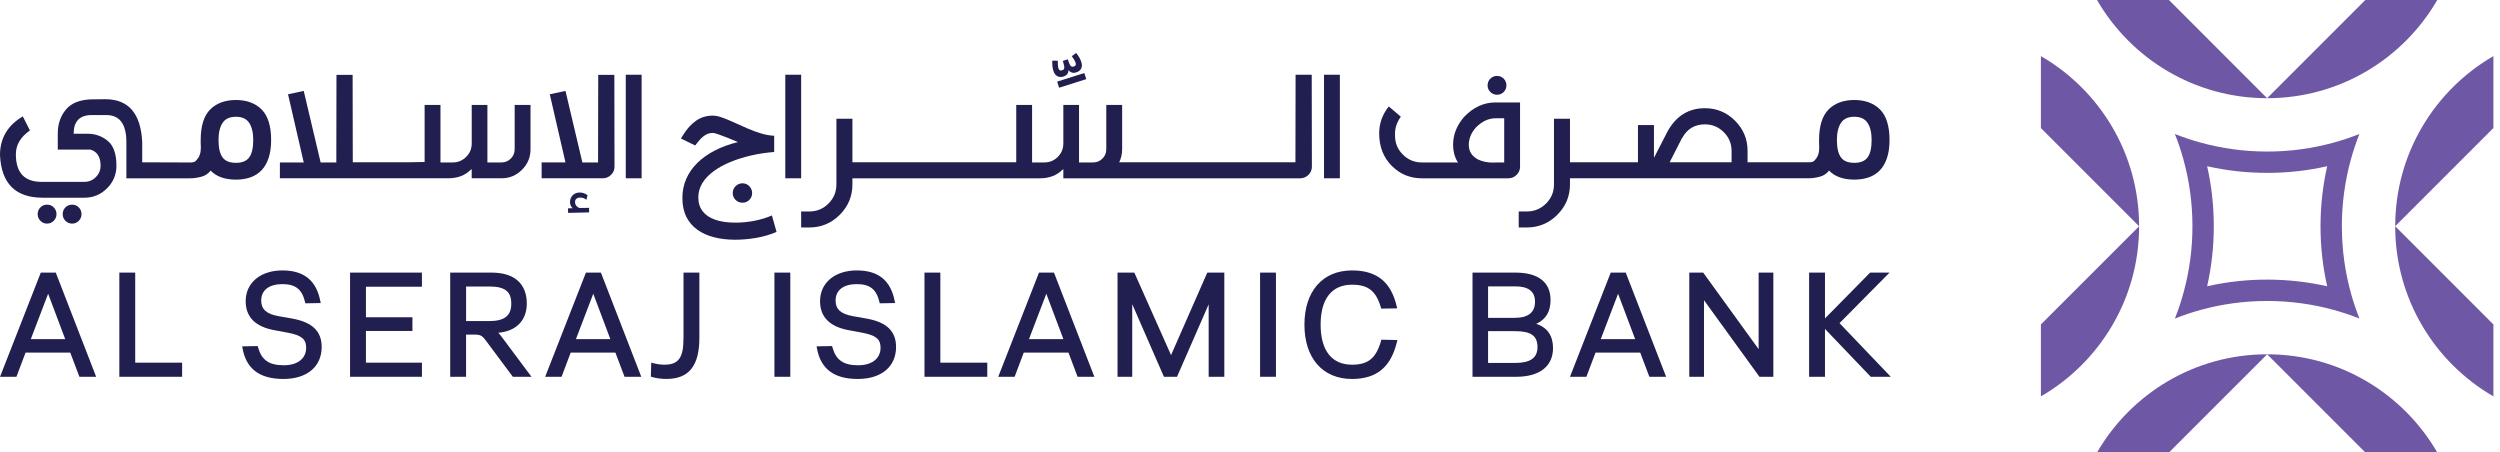
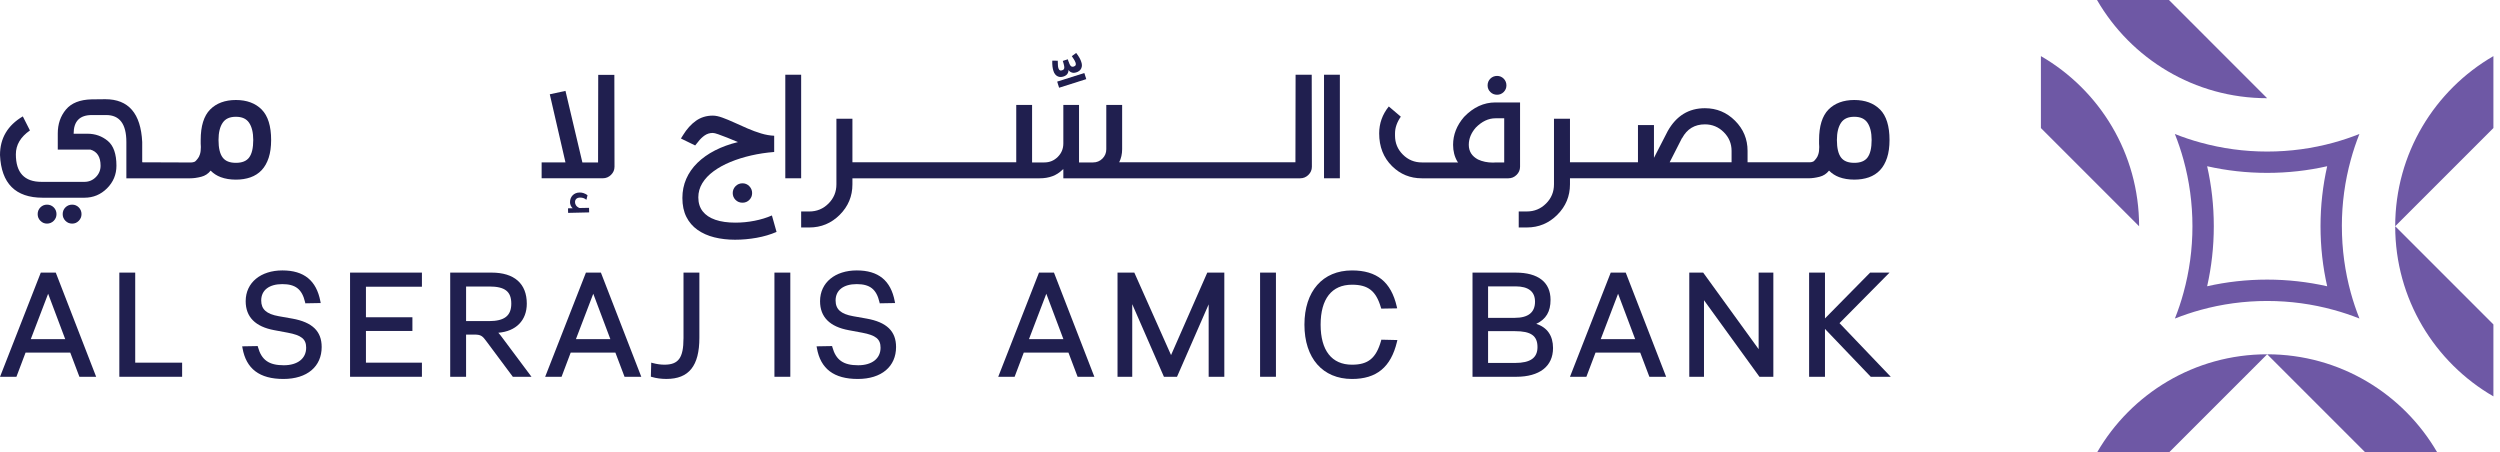
<svg xmlns="http://www.w3.org/2000/svg" width="221" height="40" viewBox="0 0 221 40" fill="none">
  <path d="M220.417 11.319L211.736 19.998C211.736 13.575 215.228 7.964 220.417 4.96V11.319Z" fill="#6E58A5" />
  <path d="M220.417 35.04C215.228 32.039 211.736 26.427 211.736 19.998L220.417 28.68V35.04Z" fill="#6E58A5" />
-   <path d="M180.416 28.681L189.097 20.002C189.097 26.425 185.605 32.036 180.416 35.04V28.681Z" fill="#6E58A5" />
  <path d="M180.416 4.96C185.605 7.961 189.097 13.573 189.097 20.002L180.416 11.32V4.96Z" fill="#6E58A5" />
  <path d="M209.099 40L200.419 31.319C206.843 31.319 212.454 34.811 215.457 40H209.099Z" fill="#6E58A5" />
  <path d="M185.377 40C188.378 34.811 193.99 31.319 200.419 31.319L191.737 40H185.377Z" fill="#6E58A5" />
  <path d="M191.734 -3.05176e-05L200.414 8.681C193.99 8.681 188.379 5.189 185.376 -3.05176e-05H191.734Z" fill="#6E58A5" />
-   <path d="M215.455 -6.10352e-05C212.455 5.189 206.843 8.681 200.414 8.681L209.095 -6.10352e-05H215.455Z" fill="#6E58A5" />
  <path d="M207.02 20.002C207.02 17.965 207.295 15.996 207.811 14.123C208.022 13.344 208.278 12.586 208.572 11.843C207.832 12.138 207.071 12.393 206.295 12.607C204.422 13.121 202.453 13.397 200.417 13.397C198.381 13.397 196.412 13.121 194.539 12.606C193.76 12.395 193.002 12.139 192.259 11.845C192.553 12.586 192.809 13.346 193.023 14.125C193.537 15.995 193.812 17.967 193.812 20.002C193.812 22.036 193.537 24.008 193.021 25.88C192.81 26.659 192.555 27.417 192.26 28.16C193.002 27.865 193.761 27.61 194.54 27.396C196.41 26.881 198.382 26.606 200.417 26.606C202.452 26.606 204.424 26.881 206.295 27.397C207.074 27.608 207.832 27.864 208.575 28.158C208.281 27.418 208.025 26.657 207.811 25.881C207.297 24.008 207.022 22.039 207.022 20.003L207.02 20.002ZM200.415 24.717C198.592 24.717 196.816 24.919 195.111 25.306C195.498 23.598 195.7 21.822 195.7 19.998C195.7 18.175 195.498 16.398 195.111 14.694C196.819 15.081 198.595 15.283 200.418 15.283C202.242 15.283 204.018 15.081 205.723 14.694C205.338 16.401 205.134 18.178 205.134 20.002C205.134 21.825 205.335 23.601 205.723 25.306C204.015 24.922 202.239 24.717 200.415 24.717Z" fill="#6E58A5" />
  <path d="M3.606 24.098L0.003 33.307H1.452L2.26 31.169H6.21L7.019 33.307H8.5L4.93 24.098H3.606ZM5.765 29.979H2.722L4.255 25.966L5.765 29.979Z" fill="#201F4F" />
  <path d="M11.953 24.098H10.549V33.307H16.1V32.059H11.953V24.098Z" fill="#201F4F" />
  <path d="M25.838 28.164L24.637 27.952C23.553 27.759 23.091 27.343 23.091 26.561C23.091 25.655 23.788 25.116 24.954 25.116C26.12 25.116 26.7 25.563 26.968 26.708L26.992 26.813L28.349 26.789L28.32 26.633C27.97 24.797 26.872 23.905 24.965 23.905C23.057 23.905 21.718 24.972 21.718 26.626C21.718 28.021 22.573 28.883 24.259 29.19L25.428 29.408C26.653 29.637 27.065 29.973 27.065 30.74C27.065 31.695 26.307 32.289 25.086 32.289C23.779 32.289 23.12 31.827 22.808 30.692L22.781 30.592L21.41 30.616L21.437 30.77C21.761 32.607 22.945 33.5 25.055 33.5C27.164 33.5 28.436 32.392 28.436 30.676C28.436 29.279 27.609 28.481 25.835 28.163L25.838 28.164Z" fill="#201F4F" />
  <path d="M30.945 33.307H37.298V32.059H32.349V29.257H36.457V28.046H32.349V25.346H37.298V24.098H30.945V33.307Z" fill="#201F4F" />
  <path d="M44.052 29.415C45.614 29.288 46.569 28.327 46.569 26.844C46.569 25.072 45.464 24.098 43.457 24.098H39.798V33.307H41.201V29.577H41.941C42.509 29.577 42.658 29.699 43.008 30.184L45.334 33.307H46.983L44.418 29.871C44.283 29.688 44.168 29.535 44.05 29.414L44.052 29.415ZM41.202 25.327H43.252C44.635 25.327 45.198 25.766 45.198 26.843C45.198 27.919 44.588 28.385 43.219 28.385H41.202V25.327Z" fill="#201F4F" />
  <path d="M51.796 24.098L48.193 33.307H49.642L50.45 31.169H54.4L55.209 33.307H56.69L53.12 24.098H51.796ZM53.955 29.979H50.912L52.445 25.966L53.955 29.979Z" fill="#201F4F" />
  <path d="M60.42 29.919C60.42 31.631 59.979 32.238 58.737 32.238C58.411 32.238 58.064 32.19 57.732 32.1L57.569 32.057L57.536 33.298L57.635 33.326C58.016 33.438 58.457 33.498 58.911 33.498C60.9 33.498 61.825 32.343 61.825 29.859V24.096H60.422V29.918L60.42 29.919Z" fill="#201F4F" />
  <path d="M69.864 24.098H68.46V33.307H69.864V24.098Z" fill="#201F4F" />
  <path d="M76.615 28.164L75.415 27.952C74.331 27.759 73.867 27.343 73.867 26.561C73.867 25.655 74.564 25.116 75.73 25.116C76.896 25.116 77.476 25.563 77.744 26.708L77.768 26.813L79.125 26.789L79.095 26.633C78.746 24.797 77.648 23.905 75.741 23.905C73.833 23.905 72.493 24.972 72.493 26.626C72.493 28.021 73.349 28.883 75.035 29.19L76.204 29.408C77.428 29.637 77.841 29.973 77.841 30.74C77.841 31.695 77.083 32.289 75.862 32.289C74.555 32.289 73.896 31.827 73.583 30.692L73.556 30.592L72.186 30.616L72.213 30.77C72.537 32.607 73.721 33.5 75.83 33.5C77.94 33.5 79.212 32.392 79.212 30.676C79.212 29.279 78.385 28.481 76.611 28.163L76.615 28.164Z" fill="#201F4F" />
-   <path d="M83.127 24.098H81.724V33.307H87.275V32.059H83.127V24.098Z" fill="#201F4F" />
  <path d="M91.847 24.098L88.244 33.307H89.692L90.501 31.169H94.451L95.26 33.307H96.741L93.171 24.098H91.847ZM94.004 29.979H90.962L92.494 25.966L94.004 29.979Z" fill="#201F4F" />
  <path d="M103.521 31.39L100.274 24.098H98.789V33.307H100.09V26.889L102.891 33.307H104.048L106.846 26.904V33.307H108.23V24.098H106.724L103.521 31.39Z" fill="#201F4F" />
  <path d="M112.793 24.098H111.391V33.307H112.793V24.098Z" fill="#201F4F" />
  <path d="M122.086 30.127C121.645 31.667 120.95 32.239 119.517 32.239C117.728 32.239 116.743 30.982 116.743 28.701C116.743 26.419 117.728 25.168 119.517 25.168C120.948 25.168 121.64 25.715 122.072 27.185L122.101 27.282L123.511 27.258L123.473 27.098C122.971 24.921 121.714 23.906 119.516 23.906C116.924 23.906 115.312 25.744 115.312 28.701C115.312 31.658 116.922 33.501 119.516 33.501C121.69 33.501 122.953 32.459 123.491 30.221L123.53 30.06L122.113 30.028L122.084 30.127H122.086Z" fill="#201F4F" />
  <path d="M135.805 28.629C136.675 28.215 137.068 27.547 137.068 26.505C137.068 24.953 135.977 24.099 133.995 24.099H130.17V33.308H134.022C136.097 33.308 137.288 32.383 137.288 30.767C137.288 29.677 136.778 28.943 135.808 28.629H135.805ZM133.909 28.097H131.546V25.315H133.968C135.114 25.315 135.696 25.771 135.696 26.671C135.696 27.617 135.095 28.097 133.909 28.097ZM135.914 30.683C135.914 31.638 135.283 32.084 133.929 32.084H131.546V29.275H133.929C135.339 29.275 135.914 29.683 135.914 30.683Z" fill="#201F4F" />
  <path d="M142.389 24.098L138.786 33.307H140.236L141.045 31.169H144.995L145.804 33.307H147.285L143.715 24.098H142.391H142.389ZM144.548 29.979H141.506L143.038 25.966L144.548 29.979Z" fill="#201F4F" />
  <path d="M155.463 30.866L150.561 24.098H149.332V33.307H150.633V26.539L155.535 33.307H156.764V24.098H155.463V30.866Z" fill="#201F4F" />
  <path d="M162.613 28.566L167.035 24.098H165.319L161.328 28.149V24.098H159.925V33.307H161.328V29.076L165.375 33.307H167.143L162.613 28.566Z" fill="#201F4F" />
  <path d="M65.022 16.46C64.856 16.63 64.773 16.834 64.773 17.068C64.773 17.303 64.856 17.505 65.022 17.671C65.188 17.837 65.392 17.919 65.638 17.919C65.883 17.919 66.074 17.835 66.24 17.671C66.406 17.505 66.488 17.305 66.488 17.068C66.488 16.832 66.404 16.63 66.24 16.46C66.074 16.289 65.874 16.204 65.638 16.204C65.401 16.204 65.188 16.289 65.022 16.46Z" fill="#201F4F" />
  <path d="M70.822 6.606H69.421V15.76H70.822V6.606Z" fill="#201F4F" />
  <path d="M114.53 6.606L114.516 14.346H98.936C99.111 13.996 99.197 13.612 99.197 13.193V9.278H97.796V13.193C97.796 13.516 97.683 13.791 97.456 14.018C97.228 14.246 96.953 14.359 96.63 14.359H95.386V9.279H93.999V12.684C93.999 13.147 93.836 13.542 93.509 13.869C93.181 14.196 92.787 14.359 92.323 14.359H91.236V9.279H89.836V14.347H75.354V10.498H73.939V16.298C73.939 16.962 73.706 17.527 73.238 17.994C72.772 18.46 72.205 18.695 71.543 18.695H70.822V20.109H71.543C72.591 20.109 73.488 19.735 74.234 18.989C74.98 18.243 75.354 17.346 75.354 16.298V15.762H91.905C92.743 15.762 93.41 15.514 93.908 15.016L93.999 14.95V15.762H114.935C115.215 15.762 115.457 15.662 115.662 15.461C115.866 15.261 115.97 15.02 115.97 14.741L115.956 6.609H114.528L114.53 6.606Z" fill="#201F4F" />
  <path d="M118.444 6.606H117.043V15.76H118.444V6.606Z" fill="#201F4F" />
  <path d="M132.343 8.375C132.57 8.375 132.764 8.294 132.926 8.133C133.087 7.971 133.168 7.777 133.168 7.55C133.168 7.322 133.087 7.116 132.926 6.953C132.764 6.792 132.57 6.711 132.343 6.711C132.115 6.711 131.908 6.792 131.746 6.953C131.585 7.115 131.504 7.313 131.504 7.55C131.504 7.786 131.585 7.971 131.746 8.133C131.908 8.294 132.106 8.375 132.343 8.375Z" fill="#201F4F" />
  <path d="M134.371 9.055H132.198C131.167 9.055 130.242 9.483 129.421 10.338C128.775 11.088 128.453 11.909 128.453 12.8C128.453 13.359 128.58 13.853 128.832 14.28L128.898 14.359H125.69C125.035 14.359 124.476 14.128 124.014 13.666C123.55 13.204 123.32 12.645 123.32 11.99V11.794C123.32 11.296 123.491 10.803 123.832 10.314L122.77 9.411C122.202 10.118 121.919 10.912 121.919 11.794C121.919 12.972 122.299 13.938 123.059 14.688C123.784 15.404 124.66 15.762 125.691 15.762H133.338C133.618 15.762 133.86 15.662 134.065 15.461C134.27 15.261 134.373 15.02 134.373 14.741V9.058L134.371 9.055ZM132.97 14.359H132.236L131.988 14.373C131.49 14.373 131.045 14.282 130.653 14.098C130.112 13.809 129.841 13.377 129.841 12.802C129.841 12.26 130.046 11.754 130.457 11.283C130.999 10.732 131.579 10.457 132.199 10.457H132.972V14.359H132.97Z" fill="#201F4F" />
  <path d="M166.198 9.683C165.644 9.124 164.877 8.84 163.919 8.84C162.96 8.84 162.193 9.124 161.64 9.683C161.087 10.242 160.806 11.148 160.806 12.374V12.694C160.806 12.797 160.81 12.903 160.821 12.999C160.821 13.253 160.794 13.468 160.74 13.637C160.689 13.8 160.622 13.932 160.54 14.027C160.461 14.12 160.372 14.247 160.28 14.286C160.181 14.326 160.082 14.346 159.987 14.346H159.486H154.485V13.338C154.485 12.299 154.116 11.411 153.379 10.673C152.642 9.936 151.752 9.566 150.715 9.566C149.283 9.566 148.188 10.239 147.429 11.583L146.21 13.953V11.058H144.796V14.346H138.786V10.496H137.372V16.297C137.372 16.961 137.139 17.526 136.671 17.992C136.204 18.459 135.638 18.693 134.975 18.693H134.255V20.108H134.975C136.023 20.108 136.92 19.734 137.666 18.988C138.412 18.242 138.786 17.345 138.786 16.297V15.76H159.487H159.879C160.181 15.76 160.513 15.714 160.864 15.623C161.189 15.539 161.465 15.363 161.686 15.082C161.938 15.337 162.237 15.531 162.579 15.659C162.966 15.803 163.418 15.878 163.921 15.878C164.391 15.878 164.824 15.811 165.206 15.677C165.593 15.54 165.926 15.327 166.195 15.041C166.463 14.757 166.672 14.389 166.817 13.945C166.961 13.507 167.034 12.979 167.034 12.374C167.034 11.147 166.753 10.242 166.2 9.683H166.198ZM153.071 14.346H147.598L148.685 12.211H148.698C149.135 11.399 149.807 10.993 150.715 10.993C151.361 10.993 151.915 11.221 152.377 11.68C152.839 12.139 153.071 12.691 153.071 13.337V14.344V14.346ZM165.085 13.93C164.844 14.241 164.463 14.394 163.919 14.394C163.374 14.394 162.993 14.243 162.752 13.93C162.507 13.613 162.382 13.089 162.382 12.374C162.382 11.718 162.507 11.204 162.755 10.843C162.996 10.493 163.377 10.323 163.917 10.323C164.457 10.323 164.838 10.493 165.079 10.843C165.327 11.204 165.452 11.719 165.452 12.374C165.452 13.089 165.328 13.613 165.082 13.93H165.085Z" fill="#201F4F" />
  <path d="M4.155 18.091C3.928 18.091 3.733 18.172 3.572 18.333C3.41 18.494 3.33 18.693 3.33 18.93C3.33 19.166 3.41 19.353 3.572 19.519C3.733 19.684 3.928 19.767 4.155 19.767C4.382 19.767 4.588 19.683 4.751 19.519C4.913 19.353 4.994 19.157 4.994 18.93C4.994 18.702 4.913 18.494 4.751 18.333C4.59 18.172 4.391 18.091 4.155 18.091Z" fill="#201F4F" />
  <path d="M6.381 18.091C6.144 18.091 5.946 18.172 5.784 18.333C5.623 18.494 5.542 18.693 5.542 18.93C5.542 19.166 5.623 19.353 5.784 19.519C5.946 19.684 6.144 19.767 6.381 19.767C6.617 19.767 6.802 19.683 6.964 19.519C7.125 19.353 7.206 19.157 7.206 18.93C7.206 18.702 7.125 18.494 6.964 18.333C6.802 18.172 6.608 18.091 6.381 18.091Z" fill="#201F4F" />
-   <path d="M45.497 13.193C45.497 13.516 45.383 13.791 45.156 14.018C44.929 14.246 44.654 14.359 44.331 14.359H43.087V9.279H41.7V12.684C41.7 13.147 41.537 13.542 41.209 13.869C40.882 14.196 40.487 14.359 40.024 14.359H38.937V9.279H37.536V14.32L35.913 14.347H31.186L31.172 6.621H29.744L29.731 14.361H28.344L26.85 8.036L25.463 8.336L26.85 14.359H24.742V15.76H39.604C40.443 15.76 41.109 15.512 41.607 15.014L41.698 14.948V15.76H44.331C45.038 15.76 45.642 15.509 46.145 15.007C46.647 14.504 46.898 13.9 46.898 13.193V9.278H45.497V13.193Z" fill="#201F4F" />
  <path d="M52.883 6.62L52.869 14.359H51.482L49.988 8.034L48.601 8.335L49.988 14.358H47.88V15.759H53.288C53.567 15.759 53.809 15.659 54.014 15.458C54.219 15.258 54.322 15.017 54.322 14.738L54.309 6.618H52.881L52.883 6.62Z" fill="#201F4F" />
-   <path d="M56.719 6.606H55.318V15.76H56.719V6.606Z" fill="#201F4F" />
  <path d="M23.134 9.683C22.579 9.124 21.812 8.84 20.854 8.84C19.895 8.84 19.128 9.124 18.575 9.683C18.022 10.242 17.741 11.148 17.741 12.374V12.694C17.741 12.797 17.746 12.903 17.756 12.999C17.756 13.253 17.729 13.468 17.675 13.637C17.625 13.8 17.557 13.932 17.475 14.027C17.396 14.12 17.294 14.262 17.2 14.301C17.101 14.341 17.003 14.361 16.907 14.361H16.618H16.251L12.571 14.347V12.553C12.449 10.03 11.362 8.77 9.311 8.77L8.092 8.783C7.062 8.81 6.307 9.11 5.827 9.686C5.348 10.262 5.107 10.964 5.107 11.794V13.222H7.988C8.59 13.397 8.891 13.872 8.891 14.649C8.891 15.043 8.75 15.379 8.472 15.657C8.193 15.937 7.856 16.076 7.464 16.076H3.667C2.157 16.076 1.402 15.264 1.402 13.64C1.402 12.81 1.816 12.108 2.646 11.532L2.017 10.289C0.673 11.082 0 12.222 0 13.706C0.114 16.221 1.371 17.478 3.772 17.478H7.464C8.242 17.478 8.907 17.201 9.462 16.647C10.016 16.092 10.293 15.427 10.293 14.649C10.293 13.61 10.037 12.879 9.528 12.456C9.016 12.033 8.417 11.821 7.728 11.821H6.509C6.509 10.72 7.046 10.17 8.119 10.17H9.39C10.577 10.17 11.171 10.964 11.171 12.553V15.762H16.185H16.421H16.813C17.115 15.762 17.447 15.715 17.798 15.624C18.122 15.54 18.399 15.364 18.62 15.083C18.871 15.339 19.17 15.533 19.513 15.66C19.9 15.805 20.351 15.88 20.855 15.88C21.325 15.88 21.758 15.812 22.139 15.678C22.526 15.542 22.86 15.328 23.129 15.043C23.397 14.758 23.606 14.391 23.751 13.947C23.895 13.509 23.968 12.981 23.968 12.376C23.968 11.148 23.687 10.244 23.134 9.685V9.683ZM22.02 13.93C21.779 14.241 21.398 14.394 20.854 14.394C20.309 14.394 19.928 14.243 19.688 13.93C19.442 13.613 19.317 13.089 19.317 12.374C19.317 11.718 19.442 11.203 19.691 10.843C19.931 10.493 20.312 10.323 20.852 10.323C21.392 10.323 21.773 10.493 22.014 10.843C22.262 11.203 22.387 11.719 22.387 12.374C22.387 13.089 22.263 13.613 22.017 13.93H22.02Z" fill="#201F4F" />
  <path d="M68.435 13.435C67.738 13.491 67.059 13.592 66.401 13.743C65.744 13.894 65.132 14.086 64.57 14.318C64.008 14.549 63.512 14.823 63.084 15.137C62.657 15.451 62.323 15.802 62.087 16.189C61.851 16.576 61.731 16.995 61.731 17.447C61.731 17.938 61.86 18.349 62.117 18.68C62.374 19.01 62.748 19.26 63.238 19.429C63.728 19.598 64.317 19.681 65.005 19.681C65.575 19.681 66.138 19.628 66.696 19.517C67.254 19.408 67.768 19.251 68.237 19.046L68.647 20.502C68.109 20.734 67.523 20.907 66.887 21.021C66.252 21.135 65.615 21.192 64.977 21.192C64.338 21.192 63.705 21.121 63.142 20.979C62.58 20.839 62.087 20.619 61.662 20.32C61.239 20.021 60.909 19.64 60.676 19.175C60.441 18.71 60.323 18.152 60.323 17.5C60.323 16.895 60.437 16.331 60.665 15.809C60.892 15.288 61.223 14.817 61.652 14.395C62.083 13.974 62.6 13.609 63.204 13.298C63.808 12.989 64.485 12.742 65.237 12.559C64.905 12.419 64.585 12.287 64.28 12.166C63.975 12.045 63.712 11.946 63.491 11.869C63.27 11.791 63.11 11.752 63.009 11.752C62.745 11.752 62.507 11.825 62.295 11.97C62.083 12.117 61.891 12.302 61.718 12.531L61.452 12.858L60.194 12.244L60.386 11.936C60.713 11.404 61.091 10.984 61.52 10.679C61.95 10.374 62.447 10.221 63.017 10.221C63.253 10.221 63.533 10.28 63.854 10.396C64.175 10.513 64.525 10.656 64.904 10.83C65.282 11.003 65.672 11.177 66.076 11.353C66.479 11.528 66.881 11.676 67.282 11.797C67.683 11.918 68.069 11.985 68.438 11.999V13.434L68.435 13.435Z" fill="#201F4F" />
  <path d="M93.455 7.215L95.856 6.458L96.026 6.994L93.625 7.756L93.455 7.215ZM93.757 6.805C93.652 6.805 93.555 6.781 93.467 6.732C93.311 6.647 93.196 6.493 93.126 6.276C93.083 6.143 93.053 6.007 93.038 5.871C93.023 5.736 93.017 5.585 93.022 5.421V5.364L93.506 5.367V5.424C93.506 5.542 93.51 5.656 93.518 5.766C93.525 5.872 93.542 5.963 93.564 6.034C93.623 6.213 93.715 6.234 93.781 6.234C93.815 6.234 93.853 6.227 93.894 6.215C94.001 6.18 94.062 6.12 94.08 6.031C94.099 5.931 94.073 5.763 93.999 5.536L93.95 5.385L94.394 5.241L94.442 5.392C94.515 5.62 94.591 5.771 94.666 5.841C94.709 5.881 94.759 5.901 94.817 5.901C94.85 5.901 94.886 5.895 94.925 5.883C95.091 5.829 95.14 5.724 95.082 5.545C95.058 5.473 95.019 5.389 94.966 5.297C94.911 5.203 94.85 5.107 94.781 5.013L94.748 4.966L95.134 4.682L95.168 4.727C95.268 4.859 95.352 4.984 95.419 5.101C95.488 5.219 95.545 5.348 95.588 5.481C95.659 5.697 95.656 5.889 95.579 6.05C95.503 6.212 95.358 6.328 95.149 6.396C95.065 6.422 94.984 6.436 94.91 6.436C94.724 6.436 94.572 6.352 94.455 6.189C94.455 6.472 94.304 6.669 94.014 6.762C93.924 6.79 93.838 6.805 93.758 6.805H93.757Z" fill="#201F4F" />
  <path d="M94.386 6.058C94.437 6.39 94.307 6.605 93.995 6.707C93.803 6.768 93.637 6.76 93.494 6.681C93.35 6.603 93.246 6.461 93.18 6.258C93.138 6.128 93.109 5.996 93.095 5.863C93.08 5.732 93.074 5.584 93.078 5.421H93.447C93.447 5.542 93.452 5.657 93.459 5.769C93.467 5.881 93.483 5.974 93.509 6.052C93.576 6.261 93.71 6.334 93.911 6.27C94.038 6.228 94.113 6.153 94.135 6.043C94.157 5.932 94.129 5.757 94.053 5.519L94.022 5.424L94.355 5.316L94.386 5.412C94.464 5.651 94.543 5.808 94.627 5.884C94.709 5.961 94.815 5.978 94.942 5.938C95.14 5.874 95.204 5.738 95.137 5.527C95.111 5.451 95.072 5.364 95.016 5.268C94.96 5.173 94.897 5.075 94.827 4.978L95.12 4.762C95.219 4.892 95.301 5.014 95.368 5.129C95.436 5.244 95.491 5.367 95.533 5.499C95.599 5.702 95.597 5.878 95.527 6.025C95.457 6.173 95.325 6.277 95.131 6.34C94.818 6.44 94.587 6.342 94.434 6.044L94.386 6.059V6.058ZM95.818 6.53L95.954 6.956L93.663 7.683L93.527 7.252L95.818 6.53Z" fill="#201F4F" />
  <path d="M50.221 18.82L50.211 18.415L50.621 18.409C50.464 18.258 50.389 18.059 50.389 17.87C50.389 17.396 50.724 17.017 51.252 17.017C51.473 17.017 51.71 17.088 51.936 17.255L51.845 17.644L51.824 17.654C51.679 17.53 51.501 17.466 51.301 17.466C50.966 17.46 50.831 17.65 50.831 17.865C50.831 18.064 50.939 18.27 51.224 18.388L52.071 18.372L52.081 18.776L50.221 18.819V18.82Z" fill="#201F4F" />
</svg>